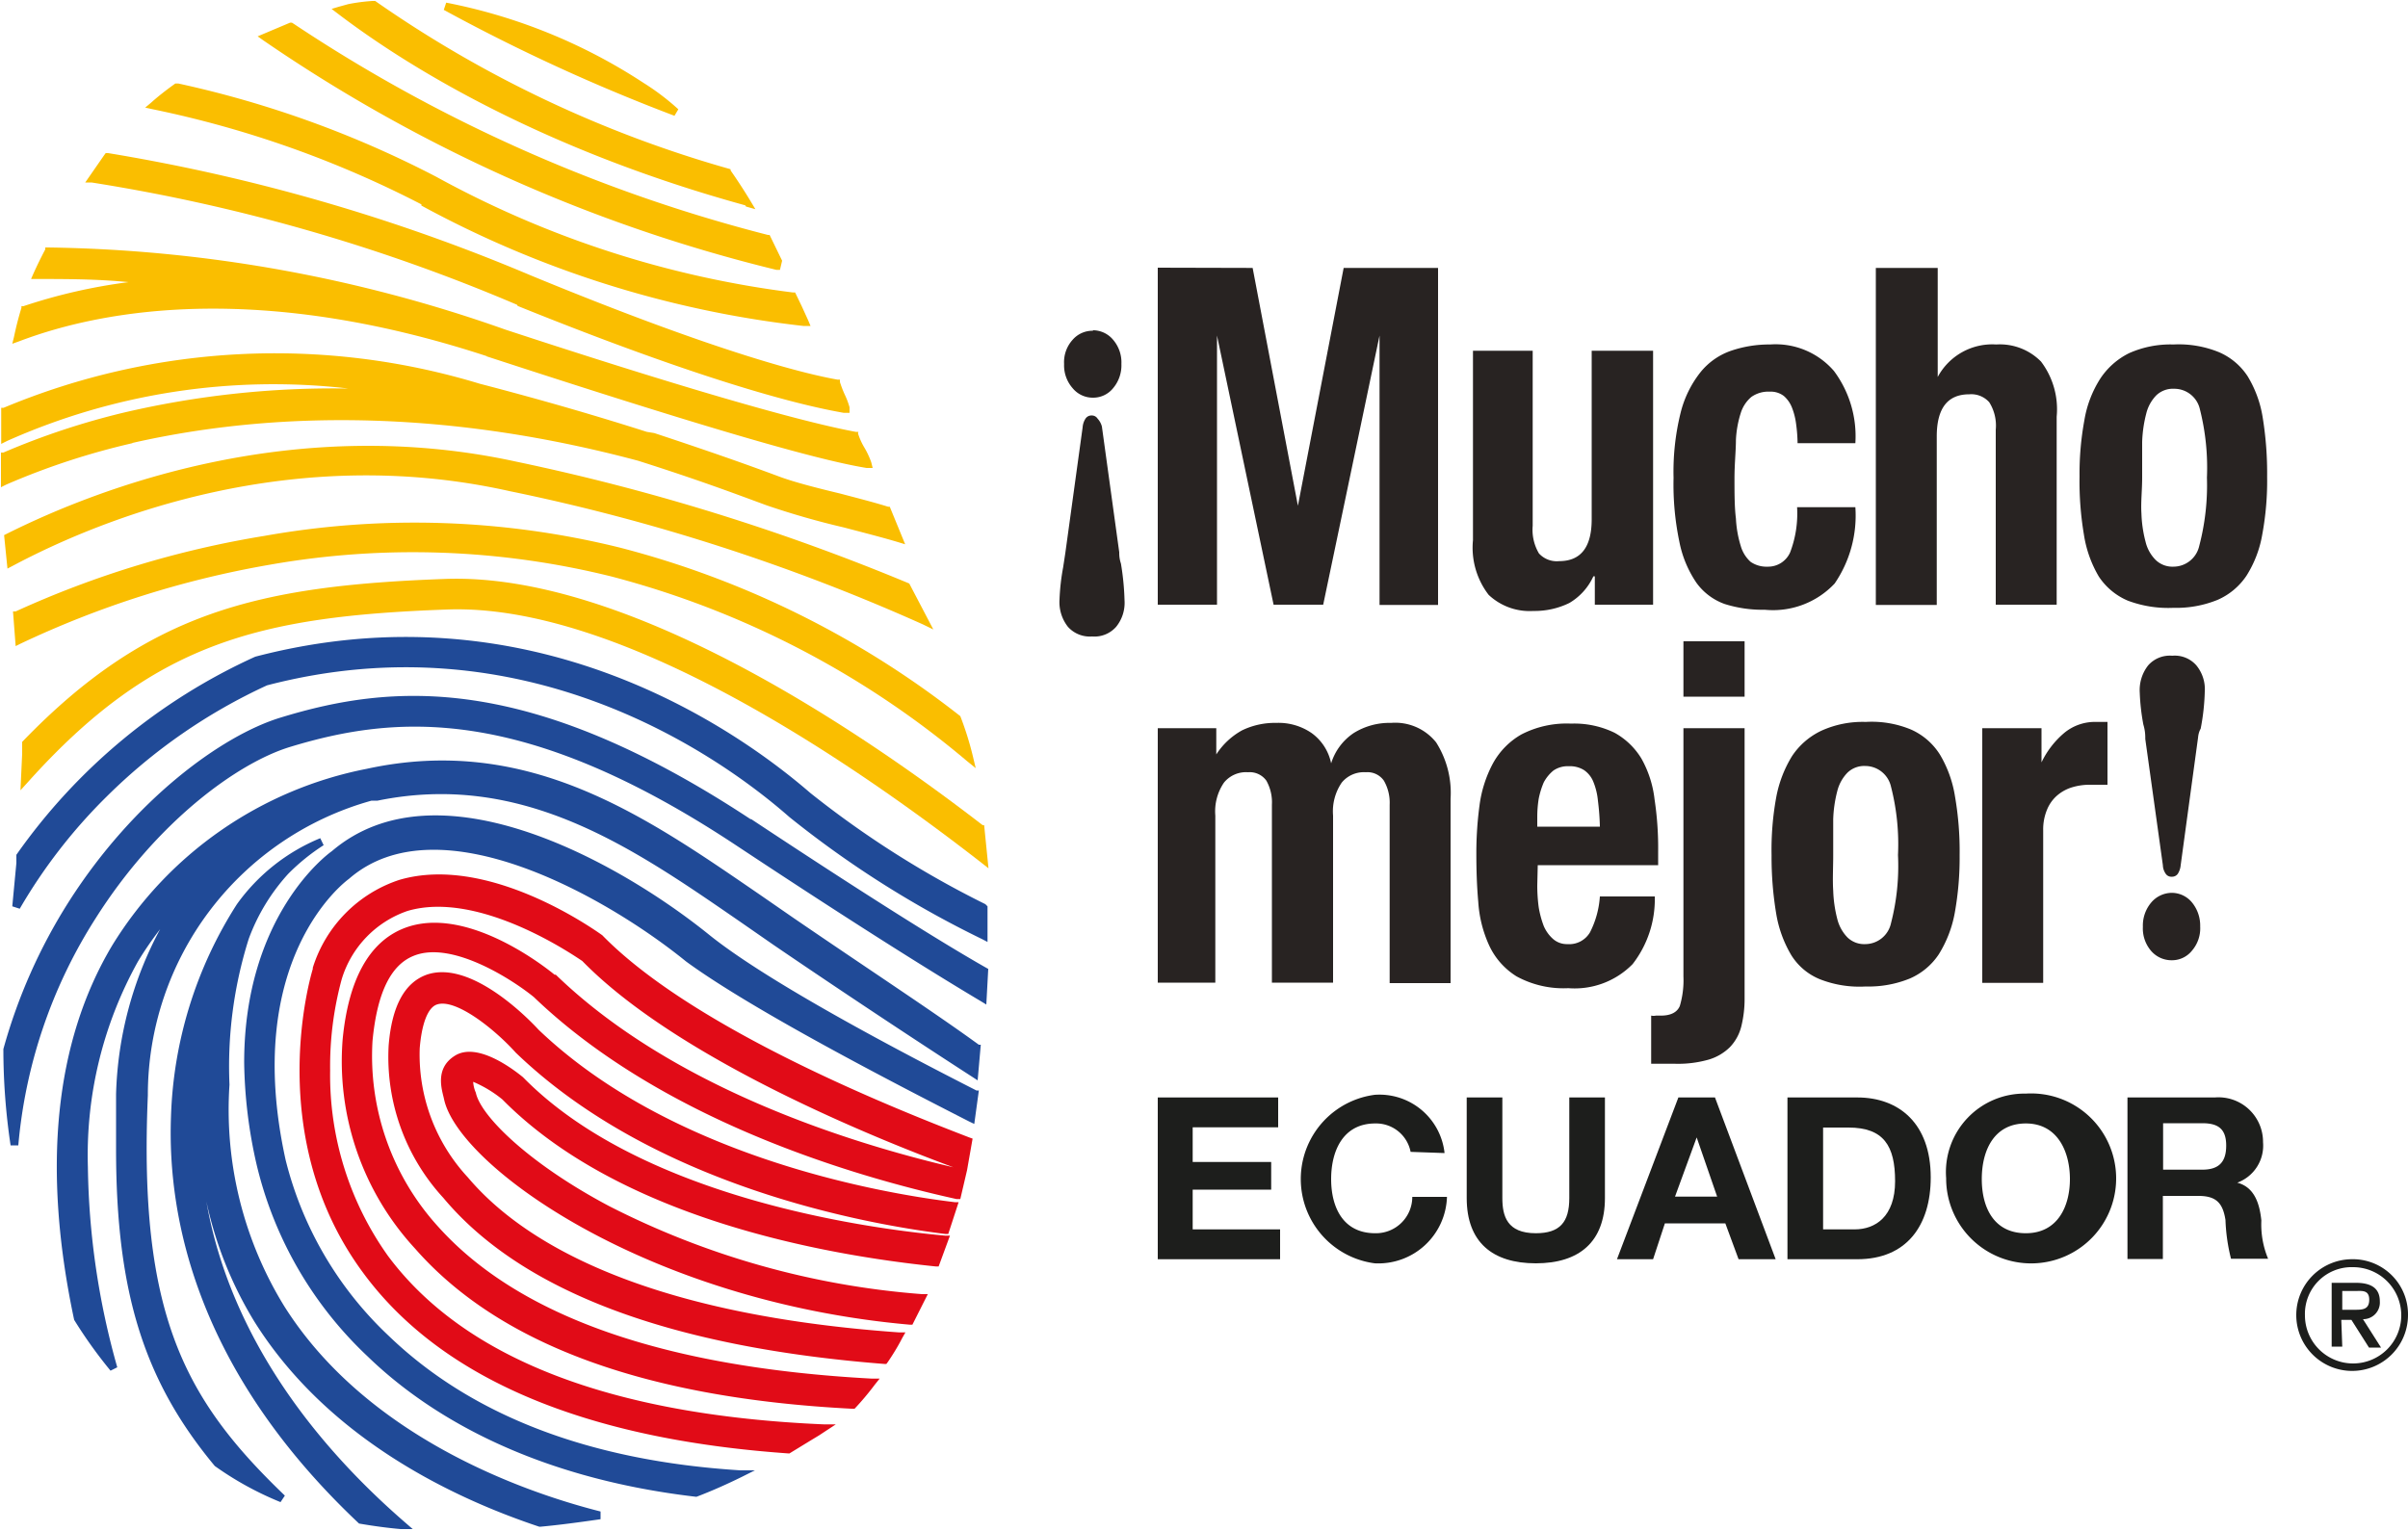
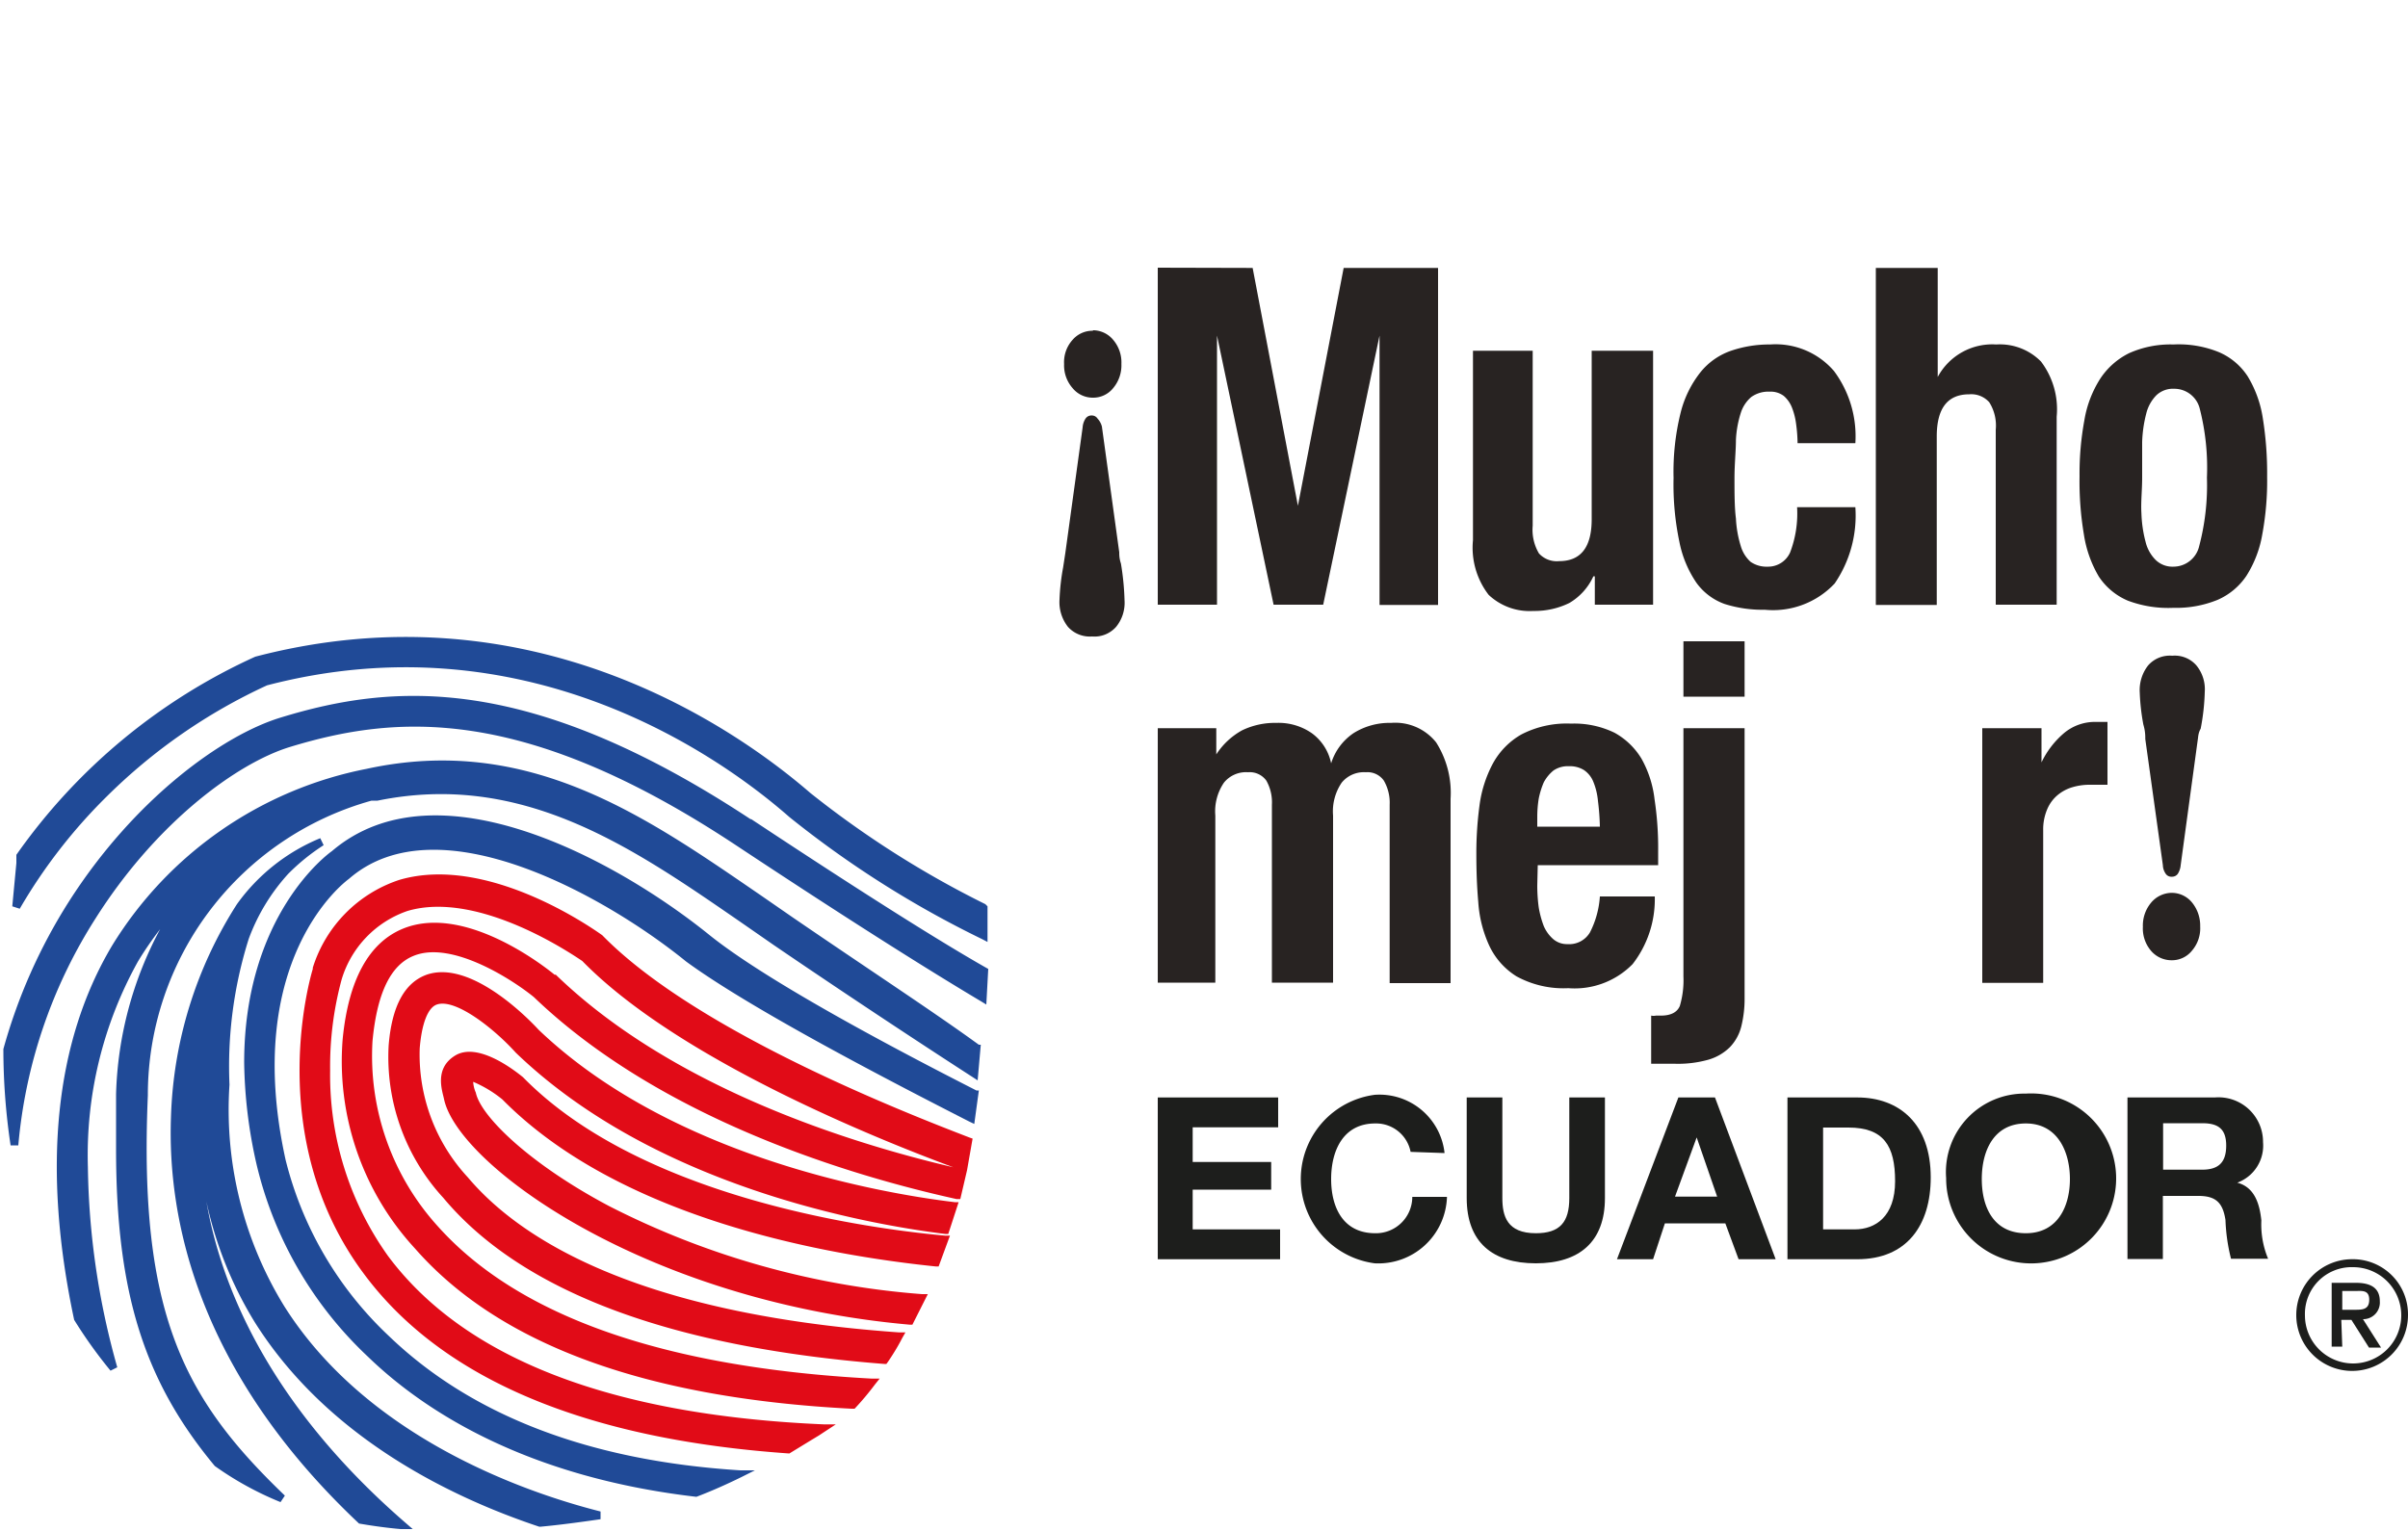
<svg xmlns="http://www.w3.org/2000/svg" id="Capa_1" data-name="Capa 1" viewBox="0 0 100 63.6">
  <defs>
    <style>.cls-1{fill:#e10b17;}.cls-2{fill:#fabe00;}.cls-3{fill:#204a97;}.cls-4{fill:#282322;}.cls-5{fill:#1d1e1c;}</style>
  </defs>
  <title>log2</title>
  <path class="cls-1" d="M73.72,50.84c-.45-.49-2.83-2.92-4.65-2.29-.92.33-1.45,1.31-1.58,2.94h0a8.64,8.64,0,0,0,2.27,6.33c3.24,3.88,9.4,6.2,18.31,6.9h.09l.06-.08c.21-.31.41-.63.6-1l.13-.23-.26,0c-11-.78-15.8-3.94-17.91-6.44a7.49,7.49,0,0,1-2-5.36h0v0c.08-1,.33-1.69.71-1.82.77-.27,2.38,1,3.28,2h0c5.7,5.49,14.37,7.1,17.83,7.53l.13,0L91.16,58,91,58C87.58,57.59,79.12,56,73.72,50.84ZM91.6,55.31c-2.59-1-11.34-4.4-15.24-8.4l0,0,0,0c-.48-.34-4.8-3.36-8.42-2.3a5.6,5.6,0,0,0-3.6,3.65h0v.05c-.08.26-2.09,7,2.11,12.65,3.23,4.37,9.18,6.89,17.68,7.48h0l.85-.52.38-.23.7-.46-.5,0c-8.84-.38-14.93-2.74-18.1-7a12.94,12.94,0,0,1-2.4-7.7,13.78,13.78,0,0,1,.48-3.79,4.32,4.32,0,0,1,2.74-2.84c3-.88,7,1.92,7.25,2.08,4,4.1,12.33,7.43,15.41,8.57-4.27-1-11.66-3.3-16.51-8l-.05,0c-.61-.5-3.82-2.93-6.3-1.91-1.41.58-2.26,2.12-2.5,4.59a11.47,11.47,0,0,0,3,8.69c3.5,4,9.6,6.22,18.13,6.66h.08l.05,0a11.53,11.53,0,0,0,.84-1l.2-.25h-.32C79,64.87,72.9,62.77,69.53,59a10.53,10.53,0,0,1-2.71-7.7c.19-2,.76-3.15,1.7-3.53,1.59-.66,4.13,1,5,1.71,5.31,5.1,13.28,7.45,17.55,8.39l.16,0,.28-1.2h0l.23-1.31Zm-18.53-2.5,0,0,0,0c-.55-.45-1.94-1.44-2.82-.9s-.53,1.47-.46,1.81c.58,2.75,8.36,8.4,19.35,9.37h.1l.64-1.27h-.24a34.23,34.23,0,0,1-13-3.66c-3.32-1.76-5.33-3.74-5.53-4.71A1.29,1.29,0,0,1,71,53a5,5,0,0,1,1.21.73c4.86,4.93,13.34,6.46,18,6.94h.12l.47-1.28-.2,0C86.86,59.05,77.83,57.67,73.07,52.81Z" transform="translate(-51.35 -8.06)" />
-   <path class="cls-2" d="M83.59,19.27l.15,0,.09-.38-.52-1.07-.07,0A64.18,64.18,0,0,1,63.55,9.05L63.47,9,63.4,9l-1.35.57.24.17A64.61,64.61,0,0,0,83.59,19.27ZM79.52,12.6a10.09,10.09,0,0,0-1.45-1.1h0a22.91,22.91,0,0,0-8.19-3.33l-.1.3a76.46,76.46,0,0,0,9.58,4.4Zm-10.67,4a43.29,43.29,0,0,0,15.86,5l.3,0-.11-.26-.26-.57-.27-.56-.09,0A41.49,41.49,0,0,1,69.46,15.4a43,43,0,0,0-10.7-3.87h-.07l-.06,0c-.35.25-.7.52-1,.79l-.25.21.32.07A43.25,43.25,0,0,1,68.85,16.55Zm4,4.17C81.49,24.26,85.2,25,86.39,25.21l.24,0,0-.23a3.16,3.16,0,0,0-.2-.53,4.65,4.65,0,0,1-.2-.52l0-.1-.1,0c-1.14-.2-4.67-1-12.74-4.33a77.21,77.21,0,0,0-17.55-5.08h-.1l-.06.08-.79,1.14.26,0A74.56,74.56,0,0,1,72.82,20.72Zm9.48-4.13.39.11-.21-.35c-.26-.43-.54-.86-.82-1.26l0-.05,0,0A48.91,48.91,0,0,1,66.93,8.1l-.05,0h-.06a7.81,7.81,0,0,0-1,.13l-.4.11-.3.09.25.19C67.34,10.12,72.89,14,82.3,16.59ZM62.55,31.52a34.22,34.22,0,0,1,14.2.49A37.61,37.61,0,0,1,91.5,39.67l.37.3-.11-.46a13.13,13.13,0,0,0-.53-1.7l0,0,0,0a38.43,38.43,0,0,0-14.13-7,35.55,35.55,0,0,0-14.76-.49A40.54,40.54,0,0,0,52,33.46l-.11,0L52,34.9l.2-.1A40.15,40.15,0,0,1,62.55,31.52Zm9-8.66C80,25.62,85.11,27.14,87.34,27.5l.25,0-.06-.24a3.44,3.44,0,0,0-.28-.6,2.74,2.74,0,0,1-.27-.6L87,26l-.11,0c-1.68-.31-5.58-1.3-14.56-4.25a59.16,59.16,0,0,0-19-3.41h-.1l0,.08c-.18.34-.34.67-.49,1l-.1.23h.25c1.21,0,2.49,0,3.8.13a23,23,0,0,0-4.37,1l-.08,0,0,.07c-.12.39-.22.78-.31,1.21l-.07.28.28-.1C55.84,20.83,62.35,19.83,71.58,22.86ZM92.22,42.34l-.06,0c-5.1-3.94-14.8-10.51-22.33-10.23-7.76.28-12.36,1.37-17.56,6.77l0,0v.5l-.07,1.51.3-.33c5.2-5.8,9.58-6.9,17.42-7.18,7.27-.27,17,6.48,22.2,10.53l.28.22ZM72.5,28.46A82.49,82.49,0,0,1,89.68,34l.43.21-1-1.91,0,0a90.63,90.63,0,0,0-16.31-5.06c-9.14-2-17.19,1-21.18,3l-.1.05.14,1.39.21-.11C55.73,29.51,63.56,26.46,72.5,28.46Zm-15.65-2c4.4-1,11.62-1.77,21,.74,2.52.8,4,1.36,5.33,1.85a33.13,33.13,0,0,0,3.21.92c.76.2,1.55.4,2.22.6l.33.1-.64-1.56-.07,0c-.57-.18-1.32-.37-2-.55-1-.24-1.93-.48-2.54-.71-1.29-.48-2.75-1-5.17-1.8,0,0,0,0,0,0L78.21,26c-1.94-.62-4.21-1.29-6.94-2A29.2,29.2,0,0,0,51.5,25l-.1,0,0,1.5.24-.12A27.15,27.15,0,0,1,65.82,24.2a38.14,38.14,0,0,0-9.33,1,31,31,0,0,0-5,1.66l-.1,0,0,1.44.22-.11A30,30,0,0,1,56.85,26.47Z" transform="translate(-51.35 -8.06)" />
  <path class="cls-3" d="M80.76,46.86c-3.73-3-11.23-7.2-15.63-3.44-.19.13-3.64,2.69-3.64,8.78A20,20,0,0,0,62,56.41v0a16,16,0,0,0,4.62,8c2.28,2.21,6.5,5,13.65,5.83h0l0,0c.63-.24,1.26-.52,1.89-.83l.54-.27-.6,0c-6.25-.39-11.16-2.27-14.6-5.58a15,15,0,0,1-4.29-7.32v0c-1.83-8.32,2.45-11.54,2.63-11.67h0l0,0c3.74-3.26,10.79.82,14,3.43C82.57,50,88.37,53,91.6,54.65l.21.1L92,53.36l-.1,0C88.76,51.76,83.21,48.85,80.76,46.86Zm3.51-.69-1.33-.92h0C78.2,42,73.31,38.53,66.57,40A16,16,0,0,0,56,47.35c-2.38,4-2.91,9.25-1.57,15.54v0l0,0A19.28,19.28,0,0,0,55.94,65l.28-.14A31.94,31.94,0,0,1,55,56.55,16.55,16.55,0,0,1,57.08,48,13.73,13.73,0,0,1,58,46.66a15.34,15.34,0,0,0-1.83,6.85c0,.8,0,1.56,0,2.29,0,6,1.19,9.66,4.1,13.16h0A13.34,13.34,0,0,0,63,70.46l.18-.27c-4.17-4-6.08-7.53-5.69-16.63a12.69,12.69,0,0,1,9.29-12.24l0,0,.13,0,.12,0c6.06-1.24,10.66,2,15.1,5.06l1.34.93c3.49,2.38,6.67,4.46,8.25,5.48l.23.15.13-1.48-.08,0C90.19,50.14,87.32,48.26,84.27,46.17Zm8-.55A40.33,40.33,0,0,1,85,41h0c-3.12-2.7-11.63-8.65-23.05-5.66h0l0,0a24.47,24.47,0,0,0-9.92,8.23l0,0,0,.34-.17,1.8.31.1a22.2,22.2,0,0,1,3.62-4.67,23.22,23.22,0,0,1,6.65-4.61C73.09,33.75,81.16,39.39,84.13,42a42.1,42.1,0,0,0,8,5.07l.23.12,0-1.48Zm-9.75-3.53C73.28,36,67.66,36.44,63,37.87c-2.43.74-6.09,3.4-8.8,7.66a22.69,22.69,0,0,0-2.71,6.11v0a27,27,0,0,0,.3,4h.32a20.91,20.91,0,0,1,3.21-9.43c2.53-4,5.88-6.45,8.07-7.12,4.39-1.34,9.67-1.77,18.49,4.06,5.39,3.57,8.52,5.5,10.2,6.5l.23.14.08-1.48-.09-.05C90.59,47.29,87.55,45.4,82.55,42.09ZM63.16,62.33h0a15.58,15.58,0,0,1-2.28-9.21,17.61,17.61,0,0,1,.8-6.06,8.22,8.22,0,0,1,1.64-2.7,8.6,8.6,0,0,1,1.47-1.19l-.14-.29a8,8,0,0,0-3.46,2.74,17.34,17.34,0,0,0-2.74,8.85C58.3,58.64,59.52,65,66.26,71.35l0,0h0c.58.1,1.16.18,1.73.23l.5,0-.38-.33c-4.59-4-7.37-8.57-8.19-13.28a16,16,0,0,0,2,5c3,4.78,8.1,7.27,11.82,8.51h.07c.76-.07,1.58-.18,2.48-.31l0-.32C72.93,70,66.54,67.68,63.16,62.33Z" transform="translate(-51.35 -8.06)" />
  <path class="cls-4" d="M97.11,25.78,97.83,31c0,.1,0,.26.07.47A10.94,10.94,0,0,1,98.05,33a1.58,1.58,0,0,1-.35,1.1,1.2,1.2,0,0,1-1,.4,1.22,1.22,0,0,1-1-.4,1.66,1.66,0,0,1-.35-1.14,9.1,9.1,0,0,1,.15-1.33l.09-.59.72-5.23a.76.76,0,0,1,.12-.36.29.29,0,0,1,.25-.13.28.28,0,0,1,.25.13A.76.76,0,0,1,97.11,25.78Zm-.37-4a1.09,1.09,0,0,1,.84.4,1.44,1.44,0,0,1,.34,1,1.47,1.47,0,0,1-.34,1,1.06,1.06,0,0,1-.84.4,1.08,1.08,0,0,1-.85-.4,1.43,1.43,0,0,1-.35-1,1.38,1.38,0,0,1,.35-1A1.09,1.09,0,0,1,96.74,21.8Z" transform="translate(-51.35 -8.06)" />
  <path class="cls-4" d="M103.37,19.19l1.88,9.88h0l1.9-9.88h3.92v14h-2.43V22h0L106.3,33.18h-2.06L101.89,22h0V33.18H99.43v-14Z" transform="translate(-51.35 -8.06)" />
  <path class="cls-4" d="M117.52,32a2.47,2.47,0,0,1-1,1.11,3.27,3.27,0,0,1-1.49.33,2.48,2.48,0,0,1-1.86-.67,3.21,3.21,0,0,1-.65-2.27V22.63H115V29.9a1.93,1.93,0,0,0,.26,1.15,1,1,0,0,0,.84.32q1.35,0,1.35-1.74v-7H120V33.18h-2.42V32Z" transform="translate(-51.35 -8.06)" />
  <path class="cls-4" d="M125.94,25.68a2.82,2.82,0,0,0-.17-.68,1.23,1.23,0,0,0-.34-.49.9.9,0,0,0-.59-.18,1.22,1.22,0,0,0-.76.22,1.43,1.43,0,0,0-.44.67,4.34,4.34,0,0,0-.2,1.11c0,.45-.06,1-.06,1.6s0,1.21.06,1.67a4.6,4.6,0,0,0,.2,1.14,1.41,1.41,0,0,0,.41.66,1.16,1.16,0,0,0,.7.2,1,1,0,0,0,.94-.59,4.53,4.53,0,0,0,.29-1.88h2.42a5,5,0,0,1-.86,3.17,3.51,3.51,0,0,1-2.9,1.09,5.21,5.21,0,0,1-1.67-.24,2.47,2.47,0,0,1-1.17-.88,4.59,4.59,0,0,1-.71-1.71,11.63,11.63,0,0,1-.24-2.65,10.18,10.18,0,0,1,.29-2.69,4.43,4.43,0,0,1,.83-1.7,2.81,2.81,0,0,1,1.27-.89,4.91,4.91,0,0,1,1.62-.26,3.2,3.2,0,0,1,2.65,1.1,4.54,4.54,0,0,1,.89,3H126A6.34,6.34,0,0,0,125.94,25.68Z" transform="translate(-51.35 -8.06)" />
  <path class="cls-4" d="M131.82,19.19v4.53h0a2.57,2.57,0,0,1,2.43-1.35,2.4,2.4,0,0,1,1.86.71,3.28,3.28,0,0,1,.65,2.29v7.81h-2.53V25.91a1.81,1.81,0,0,0-.27-1.14,1,1,0,0,0-.83-.33c-.9,0-1.35.58-1.35,1.75v7h-2.53v-14Z" transform="translate(-51.35 -8.06)" />
  <path class="cls-4" d="M137.91,25.52a4.6,4.6,0,0,1,.66-1.73,3.06,3.06,0,0,1,1.2-1.06,4.22,4.22,0,0,1,1.84-.36,4.42,4.42,0,0,1,1.89.32,2.69,2.69,0,0,1,1.19,1,4.71,4.71,0,0,1,.63,1.74,14.44,14.44,0,0,1,.18,2.43,12.19,12.19,0,0,1-.2,2.39,4.67,4.67,0,0,1-.66,1.73,2.78,2.78,0,0,1-1.2,1,4.54,4.54,0,0,1-1.83.33,4.76,4.76,0,0,1-1.9-.3,2.71,2.71,0,0,1-1.2-1,4.87,4.87,0,0,1-.62-1.75,13.3,13.3,0,0,1-.18-2.41A12.19,12.19,0,0,1,137.91,25.52Zm2.37,3.87a5.19,5.19,0,0,0,.17,1.17,1.59,1.59,0,0,0,.42.76,1,1,0,0,0,.74.28,1.1,1.1,0,0,0,1.07-.86A9.92,9.92,0,0,0,143,27.9a9.89,9.89,0,0,0-.29-2.83,1.09,1.09,0,0,0-1.07-.86,1,1,0,0,0-.74.27,1.64,1.64,0,0,0-.42.76,5.38,5.38,0,0,0-.17,1.18c0,.45,0,.95,0,1.48S140.25,28.93,140.28,29.39Z" transform="translate(-51.35 -8.06)" />
  <path class="cls-4" d="M101.86,38.31V39.4h0a3,3,0,0,1,1.07-1,3.13,3.13,0,0,1,1.42-.31,2.42,2.42,0,0,1,1.48.43,2.06,2.06,0,0,1,.8,1.25h0a2.35,2.35,0,0,1,.94-1.26,2.81,2.81,0,0,1,1.55-.42,2.17,2.17,0,0,1,1.87.81,3.91,3.91,0,0,1,.6,2.34v7.66h-2.53V41.49a1.83,1.83,0,0,0-.24-1,.83.83,0,0,0-.75-.35,1.19,1.19,0,0,0-1,.43,2.12,2.12,0,0,0-.36,1.37v6.94h-2.54V41.49a1.84,1.84,0,0,0-.23-1,.85.85,0,0,0-.76-.35,1.18,1.18,0,0,0-1,.43,2.12,2.12,0,0,0-.36,1.37v6.94H99.43V38.31Z" transform="translate(-51.35 -8.06)" />
  <path class="cls-4" d="M115.19,44.84a6.73,6.73,0,0,0,.06.91,4,4,0,0,0,.21.78,1.51,1.51,0,0,0,.39.54.87.87,0,0,0,.59.21,1,1,0,0,0,.94-.49,3.83,3.83,0,0,0,.41-1.49h2.28a4.39,4.39,0,0,1-.92,2.81,3.37,3.37,0,0,1-2.67,1,4.07,4.07,0,0,1-2.15-.49,3,3,0,0,1-1.14-1.29,5.12,5.12,0,0,1-.45-1.8c-.06-.67-.08-1.33-.08-2a14.84,14.84,0,0,1,.13-2,5.08,5.08,0,0,1,.55-1.74,3.1,3.1,0,0,1,1.19-1.22,4.09,4.09,0,0,1,2.06-.45,3.83,3.83,0,0,1,1.81.38,3,3,0,0,1,1.12,1.08,4.49,4.49,0,0,1,.54,1.68,13.58,13.58,0,0,1,.15,2.2V44h-5Zm2.52-3.51a2.77,2.77,0,0,0-.19-.79,1.07,1.07,0,0,0-.39-.49,1.11,1.11,0,0,0-.63-.16,1.05,1.05,0,0,0-.64.18,1.62,1.62,0,0,0-.4.49,3.38,3.38,0,0,0-.21.68,4.74,4.74,0,0,0-.06.75v.41h2.6A10.23,10.23,0,0,0,117.71,41.33Z" transform="translate(-51.35 -8.06)" />
  <path class="cls-4" d="M123.8,38.31V49.53a4.71,4.71,0,0,1-.14,1.18,1.91,1.91,0,0,1-.47.85,2.1,2.1,0,0,1-.89.52,4.65,4.65,0,0,1-1.4.17h-.47l-.51,0v-2a.51.51,0,0,0,.2,0h.2c.42,0,.68-.14.79-.4a3.77,3.77,0,0,0,.15-1.23V38.31Zm0-3.61V37h-2.54V34.7Z" transform="translate(-51.35 -8.06)" />
-   <path class="cls-4" d="M125.11,41.2a5,5,0,0,1,.66-1.73A3,3,0,0,1,127,38.41a4.14,4.14,0,0,1,1.83-.36,4.25,4.25,0,0,1,1.89.32,2.72,2.72,0,0,1,1.2,1.05,4.89,4.89,0,0,1,.62,1.74,13.31,13.31,0,0,1,.19,2.43,12.9,12.9,0,0,1-.2,2.38,4.9,4.9,0,0,1-.67,1.74,2.76,2.76,0,0,1-1.2,1,4.54,4.54,0,0,1-1.83.33,4.49,4.49,0,0,1-1.9-.3,2.51,2.51,0,0,1-1.19-1,4.94,4.94,0,0,1-.63-1.74,14.28,14.28,0,0,1-.19-2.41A12.14,12.14,0,0,1,125.11,41.2Zm2.37,3.86a5.38,5.38,0,0,0,.17,1.18,1.68,1.68,0,0,0,.42.76,1,1,0,0,0,.74.28,1.1,1.1,0,0,0,1.07-.87,9.49,9.49,0,0,0,.29-2.83,9.61,9.61,0,0,0-.29-2.84,1.1,1.1,0,0,0-1.07-.86,1,1,0,0,0-.74.28,1.68,1.68,0,0,0-.42.76,5.28,5.28,0,0,0-.17,1.17c0,.46,0,1,0,1.49S127.45,44.61,127.48,45.06Z" transform="translate(-51.35 -8.06)" />
  <path class="cls-4" d="M136.13,38.31v1.42h0a3.68,3.68,0,0,1,.94-1.22,2,2,0,0,1,1.34-.46h.46v2.61l-.39,0h-.4a2.51,2.51,0,0,0-.66.1,1.71,1.71,0,0,0-.61.32,1.55,1.55,0,0,0-.44.59,2.14,2.14,0,0,0-.17.89v6.33h-2.53V38.31Z" transform="translate(-51.35 -8.06)" />
  <path class="cls-4" d="M142.63,38.71,141.91,44a.8.8,0,0,1-.12.36.29.29,0,0,1-.25.12.28.28,0,0,1-.25-.12.66.66,0,0,1-.12-.36l-.73-5.24c0-.14,0-.33-.08-.6a8.82,8.82,0,0,1-.15-1.33,1.66,1.66,0,0,1,.35-1.13,1.2,1.2,0,0,1,1-.4,1.19,1.19,0,0,1,1,.4,1.56,1.56,0,0,1,.35,1.1,9.18,9.18,0,0,1-.17,1.53C142.66,38.47,142.64,38.61,142.63,38.71Zm-1.09,6.44a1.09,1.09,0,0,1,.84.4,1.52,1.52,0,0,1,.34,1,1.42,1.42,0,0,1-.34,1,1.06,1.06,0,0,1-.84.4,1.12,1.12,0,0,1-.86-.39,1.43,1.43,0,0,1-.34-1,1.48,1.48,0,0,1,.34-1A1.13,1.13,0,0,1,141.54,45.15Z" transform="translate(-51.35 -8.06)" />
  <path class="cls-5" d="M99.43,53.65h5v1.24h-3.55v1.44h3.26v1.15h-3.26v1.65h3.63v1.24H99.43Z" transform="translate(-51.35 -8.06)" />
  <path class="cls-5" d="M109.93,55.91a1.46,1.46,0,0,0-1.47-1.18c-1.33,0-1.83,1.13-1.83,2.31s.5,2.25,1.83,2.25A1.51,1.51,0,0,0,110,57.78h1.44a2.85,2.85,0,0,1-3,2.76,3.53,3.53,0,0,1,0-7,2.72,2.72,0,0,1,2.9,2.42Z" transform="translate(-51.35 -8.06)" />
  <path class="cls-5" d="M118,57.83c0,1.82-1.07,2.71-2.87,2.71s-2.87-.88-2.87-2.71V53.65h1.48v4.18c0,.74.19,1.46,1.39,1.46,1,0,1.39-.46,1.39-1.46V53.65H118Z" transform="translate(-51.35 -8.06)" />
  <path class="cls-5" d="M121.05,53.65h1.52l2.52,6.72h-1.54L123,58.88h-2.51L120,60.37h-1.5Zm-.14,4.12h1.75l-.85-2.46h0Z" transform="translate(-51.35 -8.06)" />
  <path class="cls-5" d="M125.58,53.65h2.9c1.74,0,3.05,1.09,3.05,3.32,0,2-1,3.4-3.05,3.4h-2.9Zm1.48,5.48h1.31c.86,0,1.68-.53,1.68-2s-.47-2.23-1.94-2.23h-1.05Z" transform="translate(-51.35 -8.06)" />
  <path class="cls-5" d="M135.48,53.49A3.53,3.53,0,1,1,132.17,57,3.26,3.26,0,0,1,135.48,53.49Zm0,5.8c1.33,0,1.83-1.13,1.83-2.25s-.5-2.31-1.83-2.31-1.83,1.13-1.83,2.31S134.15,59.29,135.48,59.29Z" transform="translate(-51.35 -8.06)" />
  <path class="cls-5" d="M139.7,53.65h3.63a1.85,1.85,0,0,1,2,1.86,1.64,1.64,0,0,1-1.07,1.68v0c.73.19.93.9,1,1.57a3.71,3.71,0,0,0,.28,1.59H144a7.61,7.61,0,0,1-.23-1.61c-.11-.7-.38-1-1.12-1h-1.48v2.62H139.7Zm1.48,3h1.62c.66,0,1-.28,1-1s-.36-.93-1-.93h-1.62Z" transform="translate(-51.35 -8.06)" />
  <path class="cls-5" d="M151.35,62.7A2.32,2.32,0,1,1,149,60.37,2.29,2.29,0,0,1,151.35,62.7Zm-4.28,0a2,2,0,1,0,2-2A1.94,1.94,0,0,0,147.07,62.7Z" transform="translate(-51.35 -8.06)" />
  <path class="cls-5" d="M148.62,64h-.44V61.35h1c.65,0,1,.23,1,.77a.69.69,0,0,1-.7.74l.75,1.18h-.5L149,62.89h-.42Zm.5-1.53c.33,0,.62,0,.62-.42s-.32-.36-.59-.36h-.53v.78Z" transform="translate(-51.35 -8.06)" />
</svg>